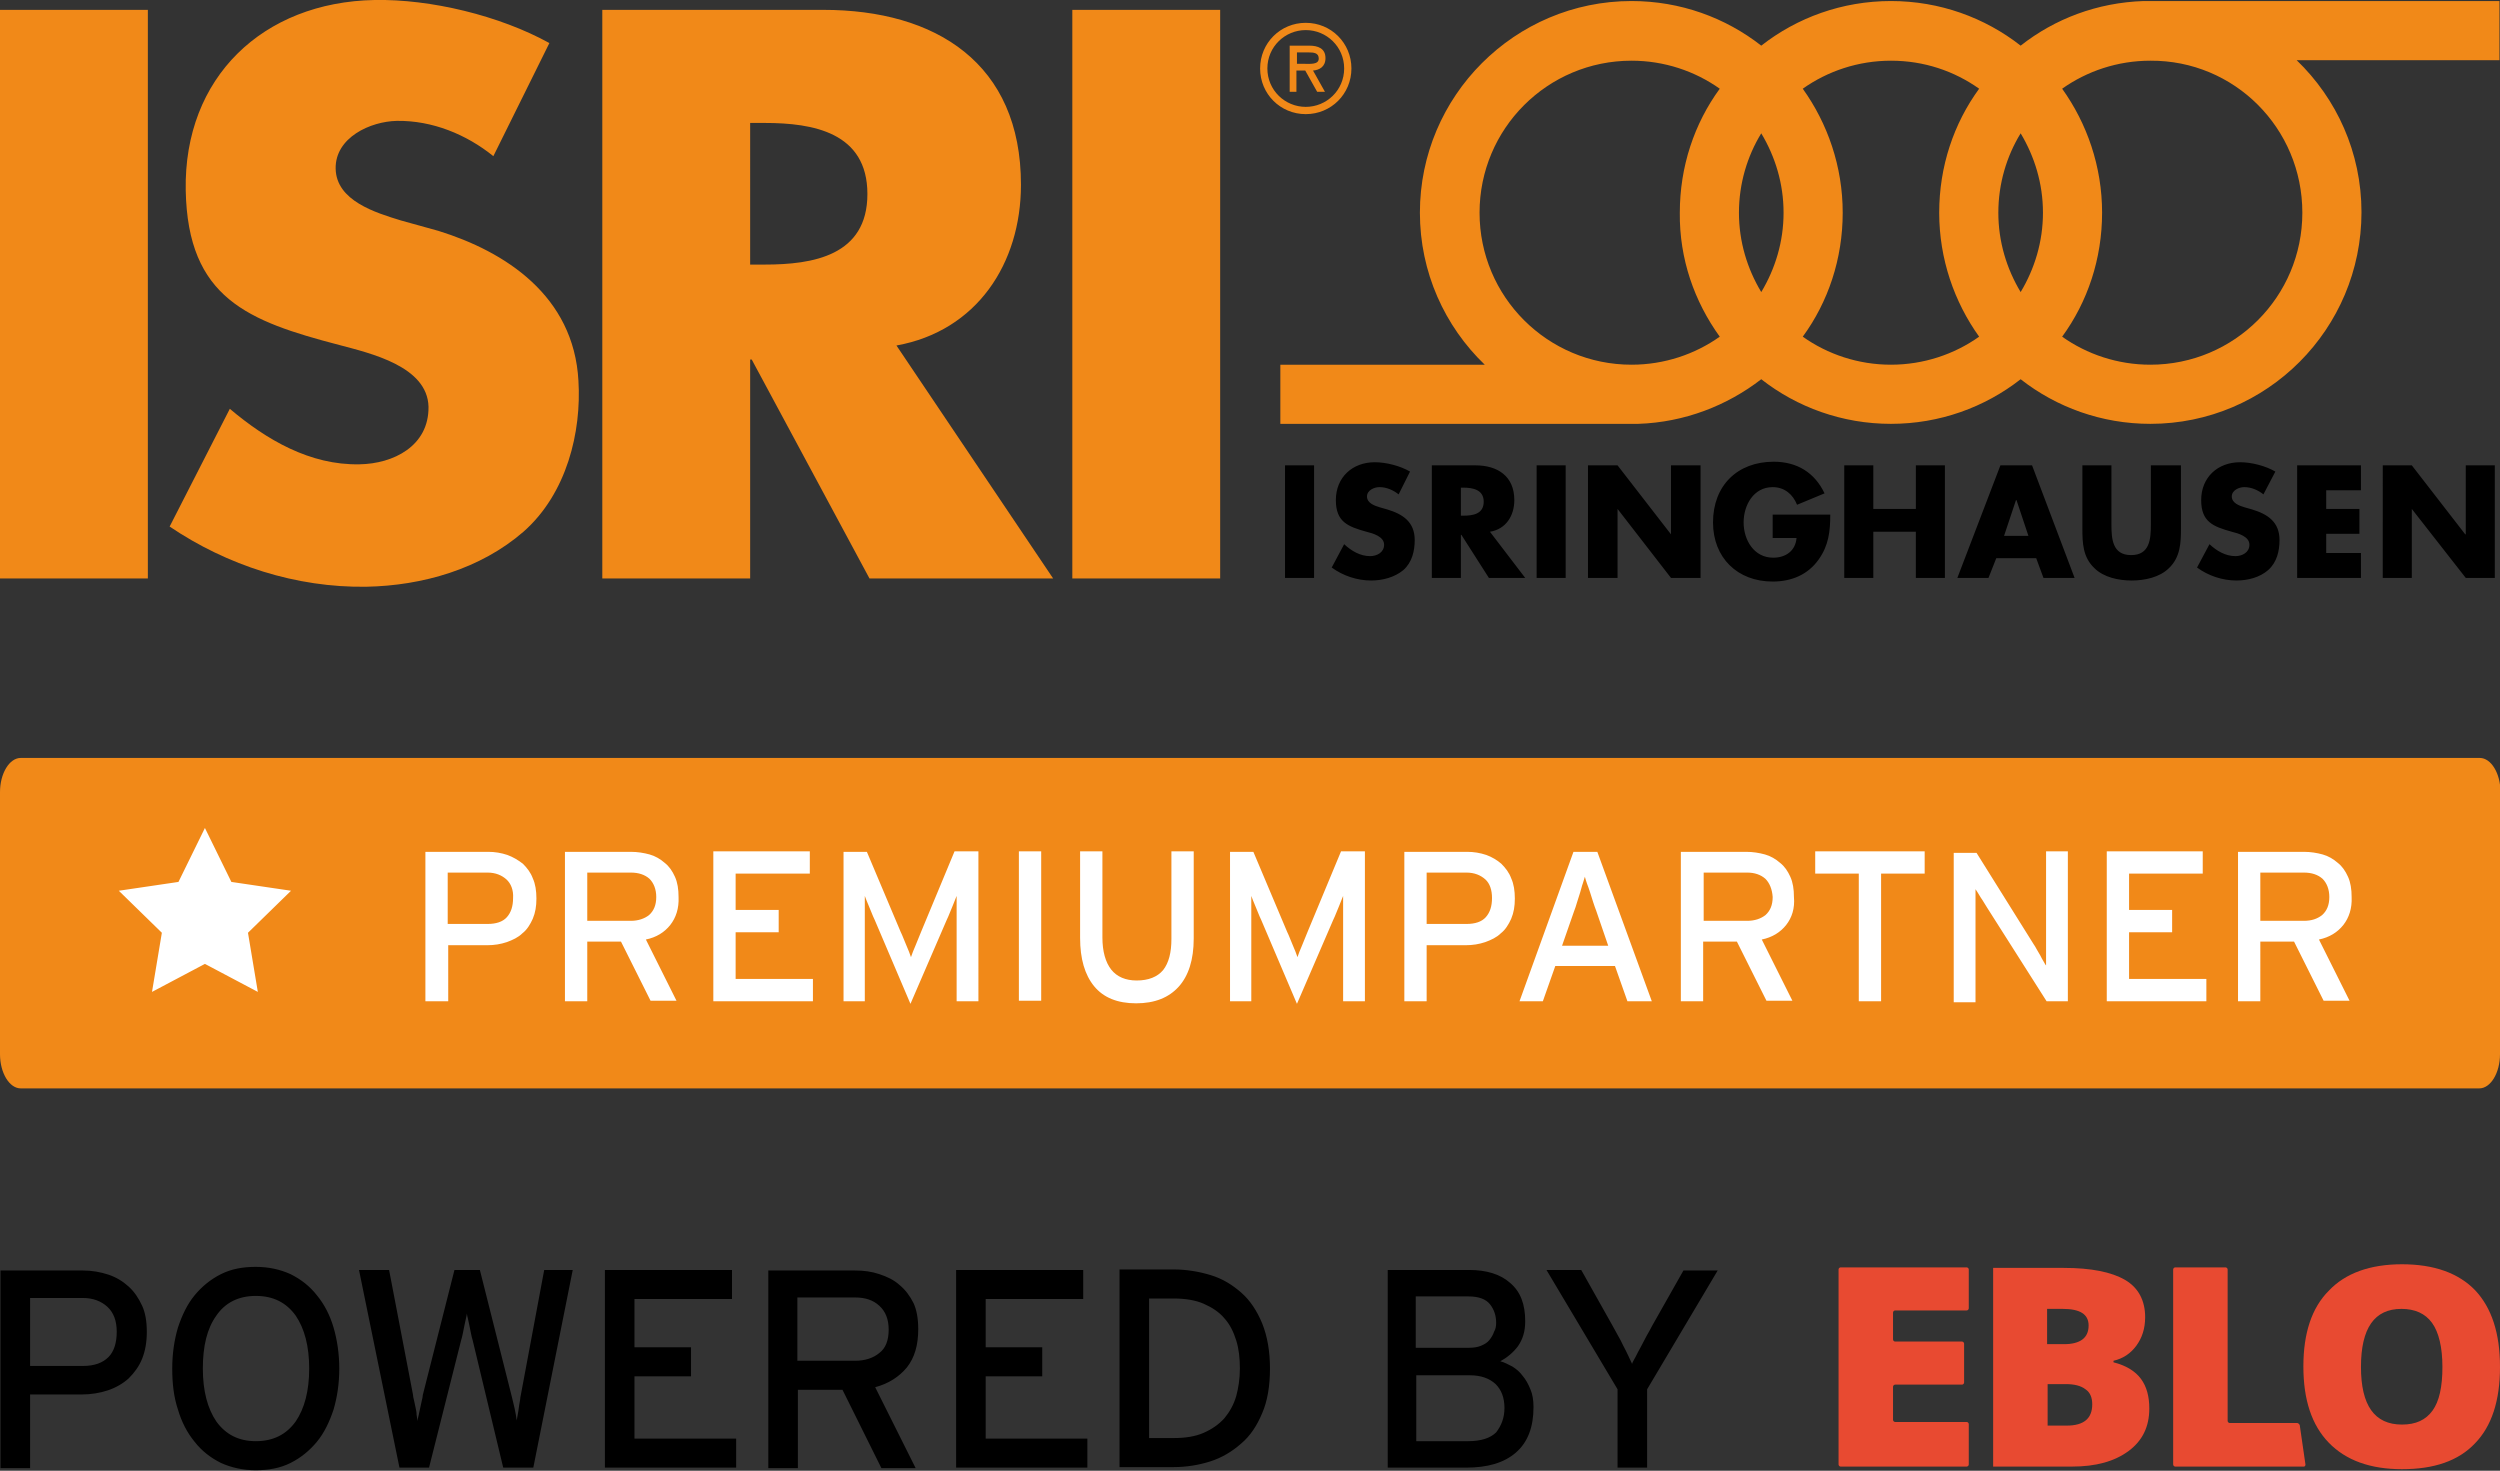
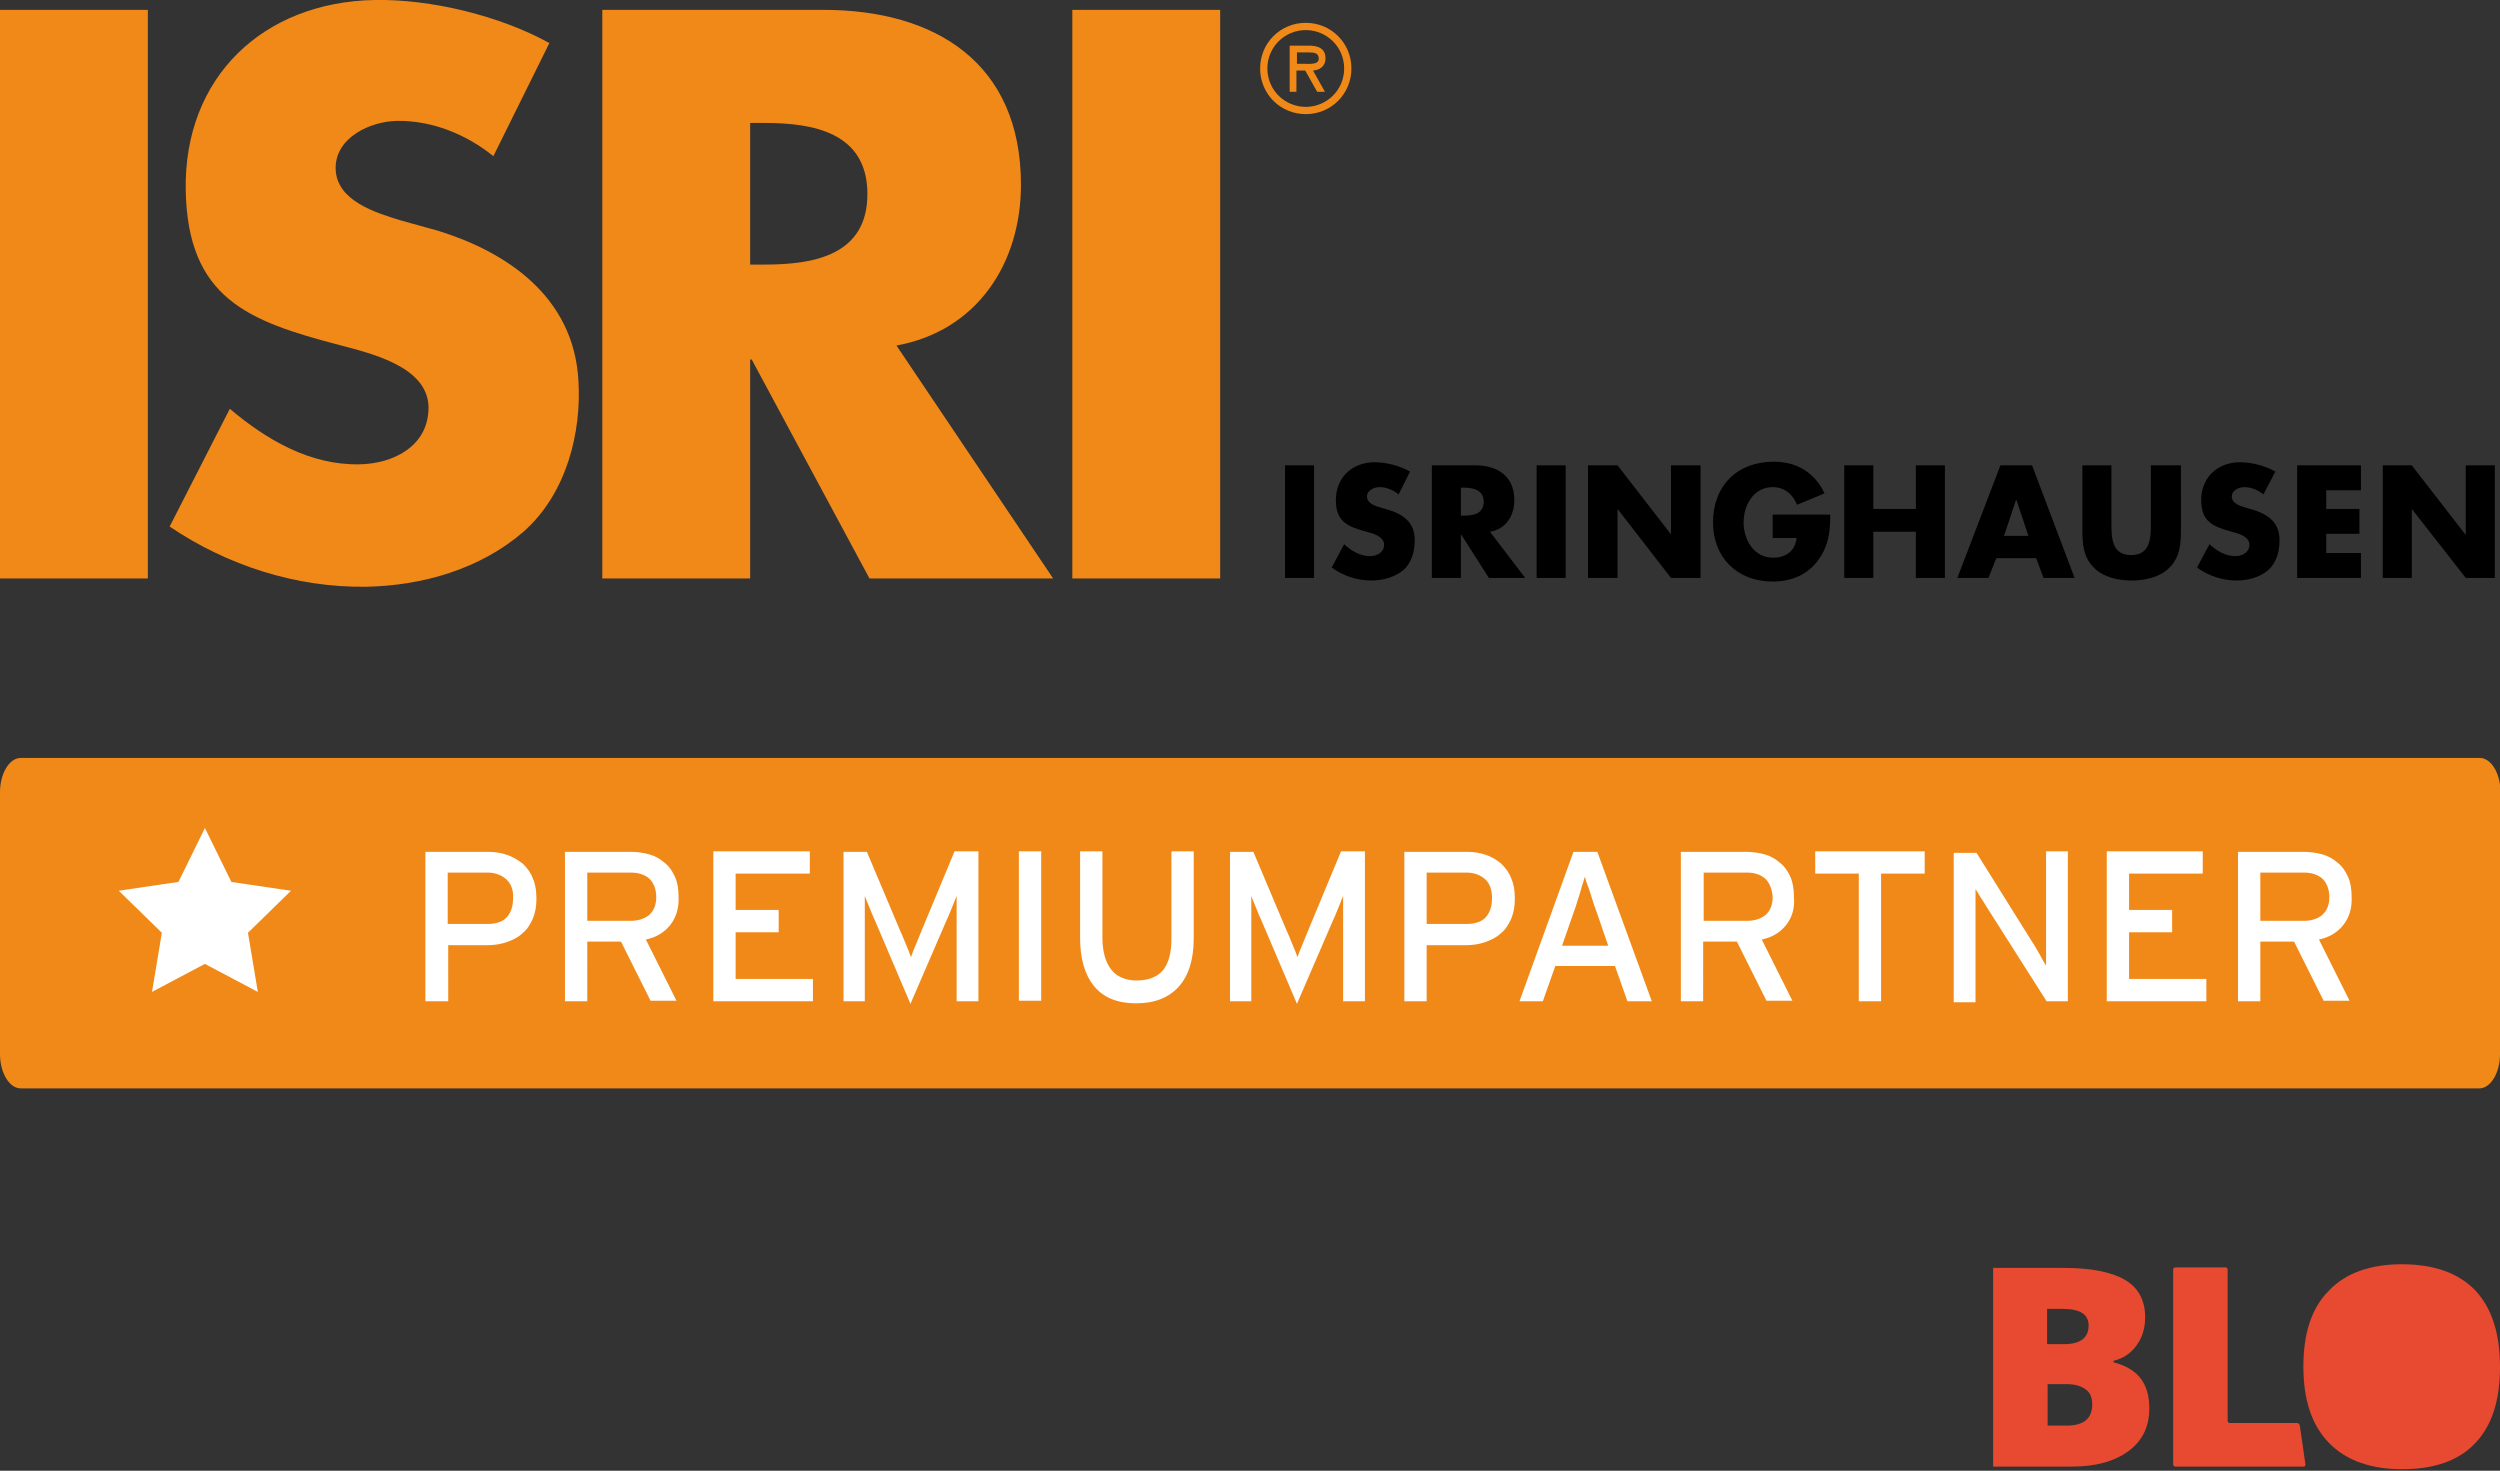
<svg xmlns="http://www.w3.org/2000/svg" xmlns:xlink="http://www.w3.org/1999/xlink" xml:space="preserve" id="Laag_1" x="0" y="0" style="enable-background:new 0 0 481.9 283.5" version="1.1" viewBox="0 0 481.9 283.5">
  <rect x="0" y="0" width="481.9" height="283.5" fill="#333333" stroke="none" />
  <style>.st4{fill:#fff}</style>
  <defs>
    <path id="SVGID_1_" d="M0 0h481.9v113.2H0z" />
  </defs>
  <clipPath id="SVGID_00000010305804904479333140000001119521750402550160_">
    <use xlink:href="#SVGID_1_" style="overflow:visible" />
  </clipPath>
  <path d="M105.9 8.3C96.3 3 83-.2 72.2 0 50.7.4 35.4 14.9 35.8 36.7c.4 20.8 12 25.2 29.6 29.8 6 1.6 17 4.1 17.2 11.9.1 7.6-6.8 11-13.3 11.1-9.5.2-17.9-4.7-25-10.7l-11.6 22.7c11.1 7.5 24.4 11.8 37.9 11.6 10.8-.2 22-3.4 30.3-10.6 8.4-7.4 11.2-19.3 10.6-29.1-.9-16.4-14.1-24.9-27-28.9l-7.2-2c-4.9-1.5-12.5-3.8-12.6-10-.1-6 6.7-9.1 11.8-9.2 6.8-.1 13.4 2.6 18.6 6.8l10.8-21.8zM0 1.9h28.5v109.6H0zM206.7 1.9h28.5v109.6h-28.5zM172.8 66.6c15.5-2.8 24-15.8 24-31 0-23.4-16.4-33.7-38.1-33.7h-42.6v109.6h28.5V69.3h.3l22.7 42.2H203l-30.2-44.9zM147.4 51h-2.8V23.7h2.8c9.3 0 19.8 1.8 19.8 13.7 0 11.9-10.5 13.6-19.8 13.6M251.7 22c4.9 0 8.8-3.9 8.8-8.8s-3.9-8.8-8.8-8.8-8.8 3.9-8.8 8.8 3.9 8.8 8.8 8.8m0-16.2c4 0 7.4 3.2 7.4 7.4s-3.4 7.4-7.4 7.4-7.4-3.2-7.4-7.4 3.4-7.4 7.4-7.4m1.4 7.8c1.2-.1 2.4-.7 2.4-2.4 0-1.9-1.5-2.4-3.1-2.4h-3.8v8.9h1.3v-4.1h1.7l2.3 4.1h1.5l-2.3-4.1zm-.9-3.5c1.1 0 2 .1 2 1.2 0 1.2-1.7 1-2.9 1H250v-2.2h2.2z" style="clip-path:url(#SVGID_00000010305804904479333140000001119521750402550160_);fill-rule:evenodd;clip-rule:evenodd;fill:#f18918" />
  <path d="M247.7 89.7h5.6v21.7h-5.6zM271.8 90.9c-1.9-1.1-4.6-1.8-6.8-1.8-4.3 0-7.5 2.9-7.5 7.3 0 4.2 2.3 5.1 5.9 6.1 1.2.3 3.4.9 3.4 2.5 0 1.5-1.4 2.2-2.7 2.2-1.9 0-3.6-1-5-2.3l-2.4 4.5c2.2 1.6 4.9 2.5 7.6 2.5 2.2 0 4.5-.6 6.2-2 1.7-1.5 2.2-3.7 2.2-5.8 0-3.5-2.3-5-5.3-5.9l-1.4-.4c-1-.3-2.5-.8-2.5-2.1 0-1.2 1.4-1.8 2.4-1.8 1.4 0 2.7.6 3.7 1.4l2.2-4.4zM287.2 102.5c3.1-.5 4.7-3.1 4.7-6.1 0-4.6-3.2-6.7-7.5-6.7H276v21.7h5.6v-8.3h.1l5.3 8.3h7l-6.8-8.9zm-5.6-8.5h.5c1.8 0 3.9.4 3.9 2.7 0 2.4-2.1 2.7-3.9 2.7h-.5V94zM296.2 89.7h5.6v21.7h-5.6zM306.1 111.4h5.7V98.1l10.3 13.3h5.7V89.7h-5.7V103l-10.3-13.3h-5.7zM341.7 99.3v4.4h4.6c-.2 2.5-2.1 3.8-4.5 3.8-3.7 0-5.7-3.4-5.7-6.8 0-3.3 1.9-6.8 5.6-6.8 2.3 0 3.9 1.4 4.7 3.4l5.3-2.2c-1.9-4-5.3-6.1-9.8-6.1-7 0-11.7 4.6-11.7 11.7 0 6.8 4.7 11.4 11.5 11.4 3.6 0 6.8-1.3 8.9-4.3 1.9-2.7 2.2-5.4 2.2-8.6h-11.1zM361.1 98.1v-8.4h-5.6v21.7h5.6v-8.9h8.2v8.9h5.6V89.7h-5.6v8.4zM392.5 107.6l1.4 3.8h6l-8.2-21.7h-6.1l-8.3 21.7h6l1.5-3.8h7.7zm-1.5-4.3h-4.7l2.3-6.9h.1l2.3 6.9zM414.6 89.7v11.4c0 2.8-.2 5.9-3.8 5.9-3.6 0-3.8-3.1-3.8-5.9V89.7h-5.6v12.2c0 2.8.1 5.5 2.3 7.6 1.8 1.8 4.7 2.4 7.2 2.4s5.4-.6 7.2-2.4c2.2-2.1 2.3-4.9 2.3-7.6V89.7h-5.8zM438.6 90.9c-1.9-1.1-4.6-1.8-6.8-1.8-4.3 0-7.5 2.9-7.5 7.3 0 4.2 2.3 5.1 5.9 6.1 1.2.3 3.4.9 3.4 2.5 0 1.5-1.4 2.2-2.7 2.2-1.9 0-3.6-1-5-2.3l-2.4 4.5c2.2 1.6 4.9 2.5 7.6 2.5 2.2 0 4.5-.6 6.1-2 1.7-1.5 2.2-3.7 2.2-5.8 0-3.5-2.3-5-5.3-5.9l-1.4-.4c-1-.3-2.5-.8-2.5-2.1 0-1.2 1.4-1.8 2.4-1.8 1.4 0 2.7.6 3.7 1.4l2.3-4.4zM455.1 94.5v-4.8h-12.3v21.7h12.3v-4.8h-6.7v-3.7h6.4v-4.8h-6.4v-3.6zM459.3 111.4h5.6V98.1l10.4 13.3h5.6V89.7h-5.6V103h-.1l-10.3-13.3h-5.6z" style="clip-path:url(#SVGID_00000010305804904479333140000001119521750402550160_);fill-rule:evenodd;clip-rule:evenodd" />
-   <path d="M481.9.2h-68.7c-8.9.3-17.1 3.4-23.7 8.6-6.9-5.4-15.6-8.6-25-8.6s-18.1 3.2-25 8.6c-6.9-5.4-15.6-8.6-25-8.6-22.5 0-40.8 18.3-40.8 40.8 0 11.5 4.8 21.9 12.5 29.3h-39.4v11.4h69c8.9-.3 17.1-3.5 23.7-8.6 6.9 5.4 15.6 8.6 25 8.6s18.1-3.2 25-8.6c6.9 5.4 15.6 8.6 25 8.6 22.5 0 40.7-18.3 40.7-40.8 0-11.5-4.8-21.9-12.5-29.3h39.1V.2zM331.5 64.9c-4.8 3.4-10.7 5.4-17 5.4-16.2 0-29.3-13.1-29.3-29.3 0-16.2 13.1-29.3 29.3-29.3 6.3 0 12.2 2 17 5.4-4.9 6.7-7.7 15-7.7 23.9-.1 8.9 2.8 17.1 7.7 23.9m8-8.6c-2.7-4.5-4.3-9.7-4.3-15.3 0-5.6 1.6-10.9 4.3-15.3 2.7 4.5 4.3 9.7 4.3 15.3s-1.6 10.8-4.3 15.3m25 14c-6.3 0-12.2-2-17-5.4 4.9-6.7 7.7-15 7.7-23.9 0-8.9-2.9-17.2-7.7-23.9 4.8-3.4 10.7-5.4 17-5.4 6.4 0 12.2 2 17 5.4-4.9 6.7-7.7 15-7.7 23.9 0 8.9 2.9 17.2 7.7 23.9-4.8 3.4-10.7 5.4-17 5.4m25-14c-2.7-4.5-4.3-9.7-4.3-15.3 0-5.6 1.6-10.9 4.3-15.3 2.7 4.5 4.3 9.7 4.3 15.3 0 5.6-1.6 10.8-4.3 15.3M443.8 41c0 16.2-13.1 29.3-29.3 29.3-6.3 0-12.2-2-17-5.4 4.9-6.7 7.7-15 7.7-23.9 0-8.9-2.9-17.2-7.7-23.9 4.8-3.4 10.7-5.4 17-5.4 16.2-.1 29.3 13 29.3 29.3" style="clip-path:url(#SVGID_00000010305804904479333140000001119521750402550160_);fill:#f18918" />
  <path d="M481.9 203.2c0 3.6-1.8 6.6-4 6.6H4c-2.2 0-4-3-4-6.6v-50.5c0-3.6 1.8-6.6 4-6.6h474c2.2 0 4 3 4 6.6v50.5z" style="fill:#f18918" />
  <path d="M102.7 177.1c-.5 1.1-1.1 2.1-2 2.8-.8.8-1.9 1.3-3 1.7-1.2.4-2.4.6-3.8.6h-7.5V193H82v-28.8h12.1c1.3 0 2.5.2 3.7.6 1.1.4 2.1 1 3 1.7.8.8 1.5 1.7 1.9 2.8.5 1.1.7 2.4.7 3.9s-.2 2.7-.7 3.9m-5.1-7.6c-.9-.8-2.1-1.3-3.6-1.3h-7.7v9.9H94c1.6 0 2.9-.4 3.7-1.3.8-.9 1.2-2.1 1.2-3.7.1-1.5-.4-2.8-1.3-3.6M129.2 178.3c-1.1 1.4-2.7 2.4-4.7 2.8l5.9 11.8h-5l-5.7-11.4h-6.5V193h-4.3v-28.8h12.7c1.3 0 2.5.2 3.6.5s2.1.9 2.9 1.6c.9.7 1.5 1.6 2 2.7s.7 2.4.7 3.9c.1 2.2-.5 4-1.6 5.4m-4-8.9c-.9-.8-2.1-1.2-3.6-1.2h-8.4v9.3h8.4c1.4 0 2.6-.4 3.5-1.1.9-.8 1.4-1.9 1.4-3.5 0-1.5-.5-2.7-1.3-3.5M137.5 193v-28.9h18.6v4.3h-14.3v7h8.3v4.3h-8.3v9h14.9v4.3zM184.4 193V172.7c-.2.4-.4 1.1-.8 2-.4.9-.7 1.8-1.1 2.6l-7 16.2-6.9-16.2c-.4-.8-.7-1.7-1.1-2.6-.4-.9-.6-1.5-.8-2V193h-4.1v-28.8h4.5l6.5 15.4c.4.8.7 1.7 1.1 2.6.4.9.7 1.7.9 2.3.2-.6.5-1.4.9-2.3.4-.9.7-1.8 1.1-2.7l6.4-15.4h4.6V193h-4.2zM196.4 164.1h4.3v28.8h-4.3zM227.2 190.2c-1.9 2.1-4.6 3.2-8.2 3.2-3.6 0-6.3-1.1-8.1-3.3-1.8-2.2-2.7-5.3-2.7-9.3v-16.7h4.3v16.6c0 2.7.6 4.8 1.7 6.2 1.1 1.4 2.8 2.1 4.9 2.1 2.3 0 4-.7 5.1-2 1.1-1.4 1.6-3.4 1.6-6v-16.9h4.3v16.8c0 4.1-1 7.2-2.9 9.3M258.9 193V172.7c-.2.4-.4 1.1-.8 2-.4.9-.7 1.8-1.1 2.6l-7 16.2-6.9-16.2c-.4-.8-.7-1.7-1.1-2.6-.4-.9-.6-1.5-.8-2V193h-4.1v-28.8h4.5l6.5 15.4c.4.8.7 1.7 1.1 2.6.4.9.7 1.7.9 2.3.2-.6.5-1.4.9-2.3.4-.9.7-1.8 1.1-2.7l6.4-15.4h4.6V193h-4.2zM291.3 177.1c-.5 1.1-1.1 2.1-2 2.8-.8.8-1.9 1.3-3 1.7-1.2.4-2.4.6-3.8.6H275V193h-4.3v-28.8h12.1c1.3 0 2.5.2 3.7.6 1.1.4 2.1 1 2.9 1.7.8.8 1.5 1.7 1.9 2.8.5 1.1.7 2.4.7 3.9s-.2 2.7-.7 3.9m-5-7.6c-.9-.8-2.1-1.3-3.6-1.3H275v9.9h7.7c1.6 0 2.9-.4 3.7-1.3.8-.9 1.2-2.1 1.2-3.7 0-1.5-.4-2.8-1.3-3.6M313.7 193l-2.4-6.8h-11.5l-2.4 6.8h-4.5l10.4-28.8h4.6l10.5 28.8h-4.7zm-6-17.4c-.2-.5-.4-1.1-.6-1.7-.2-.6-.4-1.3-.6-1.9-.2-.6-.4-1.2-.6-1.7-.2-.5-.3-1-.4-1.3-.1.3-.2.7-.4 1.3-.2.5-.3 1.1-.5 1.7-.2.6-.4 1.3-.6 1.9-.2.7-.4 1.3-.6 1.8l-2.3 6.6h8.9l-2.3-6.7zM344.3 178.3c-1.1 1.4-2.7 2.4-4.7 2.8l5.9 11.8h-5l-5.7-11.4h-6.5V193H324v-28.8h12.6c1.3 0 2.5.2 3.6.5s2.1.9 2.9 1.6c.9.7 1.5 1.6 2 2.7s.7 2.4.7 3.9c.2 2.2-.4 4-1.5 5.4m-4-8.9c-.9-.8-2.1-1.2-3.5-1.2h-8.4v9.3h8.4c1.4 0 2.6-.4 3.5-1.1.9-.8 1.4-1.9 1.4-3.5-.1-1.5-.6-2.7-1.4-3.5M362.6 168.4V193h-4.3v-24.6h-8.4v-4.3H371v4.3zM394.5 193 383 174.9c-.4-.6-.7-1.2-1.2-1.9-.4-.7-.8-1.3-1-1.6v21.8h-4.2v-28.8h4.4l11 17.6c.2.3.4.6.6 1 .2.4.5.8.7 1.2.2.4.4.8.6 1.1.2.3.3.6.5.8v-22h4.2V193h-4.1zM406.1 193v-28.9h18.5v4.3h-14.2v7h8.3v4.3h-8.3v9h14.9v4.3zM451.7 178.3c-1.1 1.4-2.7 2.4-4.7 2.8l5.9 11.8h-5l-5.7-11.4h-6.5V193h-4.3v-28.8h12.7c1.3 0 2.5.2 3.6.5s2.1.9 2.9 1.6c.9.7 1.5 1.6 2 2.7s.7 2.4.7 3.9c.1 2.2-.5 4-1.6 5.4m-4-8.9c-.9-.8-2.1-1.2-3.6-1.2h-8.4v9.3h8.4c1.5 0 2.6-.4 3.5-1.1.9-.8 1.4-1.9 1.4-3.5 0-1.5-.5-2.7-1.3-3.5M39.5 159.6l5.1 10.4 11.5 1.7-8.3 8.1 1.9 11.4-10.2-5.4-10.2 5.4 1.9-11.4-8.3-8.1 11.5-1.7z" class="st4" />
-   <path d="M28.3 256.7c0 2-.3 3.7-.9 5.2-.6 1.5-1.5 2.7-2.6 3.8-1.1 1-2.5 1.8-4 2.3-1.5.5-3.2.8-5.1.8H5.8V283H.1v-38.1H16c1.7 0 3.4.3 4.9.8 1.5.5 2.8 1.3 3.9 2.3 1.1 1 1.9 2.2 2.6 3.7.6 1.3.9 3 .9 5zm-5.8 0c0-2.1-.6-3.7-1.8-4.8-1.2-1.1-2.8-1.7-4.7-1.7H5.8v13.1H16c2.2 0 3.8-.6 4.9-1.7s1.6-2.8 1.6-4.9zM65.4 263.8c0 2.9-.4 5.5-1.1 7.9-.8 2.4-1.8 4.5-3.2 6.2-1.4 1.7-3.1 3.1-5.1 4.1-2 1-4.2 1.4-6.7 1.4s-4.7-.5-6.7-1.4c-2-1-3.7-2.3-5.1-4.1-1.4-1.7-2.5-3.8-3.2-6.2-.8-2.4-1.1-5-1.1-7.9 0-2.9.4-5.5 1.1-7.9.8-2.4 1.8-4.5 3.2-6.2 1.4-1.7 3.1-3.1 5.1-4.1 2-1 4.2-1.4 6.7-1.4s4.7.5 6.7 1.4c2 1 3.7 2.3 5.1 4.1 1.4 1.7 2.5 3.8 3.2 6.2.7 2.4 1.1 5.1 1.1 7.9zm-5.8 0c0-4.3-.9-7.7-2.6-10.2-1.8-2.5-4.3-3.8-7.7-3.8-3.3 0-5.9 1.3-7.6 3.8-1.8 2.5-2.6 5.9-2.6 10.2 0 4.3.9 7.7 2.6 10.2 1.8 2.5 4.3 3.8 7.6 3.8 3.4 0 5.9-1.3 7.7-3.8 1.7-2.5 2.6-5.9 2.6-10.2zM102.8 282.9H97l-5.9-24.6c-.1-.3-.2-.7-.3-1.2l-.3-1.5c-.1-.5-.2-1-.3-1.4-.1-.4-.2-.8-.2-1 0 .2-.1.5-.2 1-.1.4-.2.9-.3 1.4l-.3 1.5c-.1.5-.2.9-.3 1.2l-6.2 24.6H77l-7.8-38.1H75l4.6 24c0 .3.1.7.2 1.1.1.4.2.9.3 1.4.1.5.2.9.2 1.4.1.5.1.8.2 1.2 0-.3.1-.7.2-1.1.1-.4.2-.9.3-1.4.1-.5.2-.9.3-1.4.1-.4.2-.8.2-1.1l6.1-24.1h4.9l6.2 24.6c.1.5.3 1.2.5 2.1.2.9.3 1.6.4 2.3.1-.7.3-1.5.4-2.4.1-.9.3-1.6.3-2l4.6-24.6h5.5l-7.6 38.1zM116.6 282.9v-38.1h24.5v5.6h-18.8v9.3h10.9v5.6h-10.9v12h19.6v5.6h-25.3zM177 256.2c0 3.1-.7 5.5-2.2 7.4-1.5 1.8-3.5 3.1-6.1 3.8l7.8 15.6h-6.6l-7.5-15.1h-8.6V283h-5.7v-38.1h16.7c1.7 0 3.2.2 4.7.7 1.5.5 2.8 1.1 3.9 2.1 1.1.9 2 2.1 2.7 3.5.6 1.3.9 3 .9 5zm-5.7.1c0-2-.6-3.5-1.8-4.6-1.2-1.1-2.7-1.6-4.7-1.6h-11.1v12.2h11.1c1.9 0 3.5-.5 4.7-1.5 1.2-.9 1.8-2.4 1.8-4.5zM184.3 282.9v-38.1h24.5v5.6H190v9.3h10.9v5.6H190v12h19.6v5.6h-25.3zM244.8 263.8c0 3.4-.5 6.3-1.5 8.6-1 2.4-2.3 4.4-4.1 5.9-1.7 1.5-3.7 2.7-5.9 3.4-2.2.7-4.6 1.1-7.1 1.1h-10.4v-38.1h10.4c2.5 0 4.9.4 7.2 1.1 2.3.7 4.2 1.9 5.9 3.4 1.7 1.5 3 3.5 4 5.9 1 2.5 1.5 5.4 1.5 8.7zm-5.8 0c0-2-.2-3.8-.7-5.4-.5-1.6-1.2-3.1-2.3-4.3-1-1.2-2.4-2.1-4-2.8-1.6-.7-3.6-1-5.8-1h-4.7v26.9h4.7c2.3 0 4.2-.3 5.8-1 1.6-.7 2.9-1.6 4-2.8 1-1.2 1.8-2.6 2.3-4.3.4-1.5.7-3.3.7-5.3zM295.6 271.2c0 3.9-1.1 6.8-3.4 8.8-2.3 2-5.5 2.9-9.6 2.9h-15.1v-38.1h15.7c3.3 0 6 .8 7.9 2.5 2 1.7 2.9 4.1 2.9 7.4 0 2-.5 3.5-1.4 4.8-.9 1.2-2.1 2.2-3.4 2.9.8.2 1.5.6 2.3 1 .8.5 1.4 1 2 1.8.6.7 1.1 1.6 1.5 2.6.4.9.6 2.1.6 3.4zm-7.2-16.2c0-1.4-.4-2.6-1.2-3.6-.8-1-2.2-1.5-4.1-1.5h-10.2v9.9h10.2c.9 0 1.7-.1 2.4-.4.7-.3 1.2-.6 1.6-1.1.4-.5.7-1 .9-1.6.3-.5.4-1.1.4-1.7zm1.6 16.4c0-2-.6-3.5-1.7-4.6-1.2-1.1-2.8-1.7-5-1.7H273v12.7h10c2.5 0 4.3-.6 5.4-1.7 1-1.3 1.6-2.8 1.6-4.7zM317.5 267.8v15.1h-5.7v-15.1l-13.7-23h6.7l5.9 10.5c.3.6.7 1.2 1.1 2 .4.7.8 1.4 1.1 2.1.4.7.7 1.4 1 2 .3.6.5 1.1.7 1.5.1-.4.4-.8.7-1.4.3-.6.6-1.2 1-1.9s.7-1.4 1.1-2.1c.4-.7.8-1.4 1.1-2l6-10.6h6.6l-13.6 22.9z" />
-   <path d="M481.9 263.5c0 6.5-1.6 11.4-4.8 14.7-3.2 3.4-7.9 5-14.1 5-6.1 0-10.8-1.7-14.1-5.1-3.3-3.4-4.9-8.3-4.9-14.7 0-6.4 1.6-11.3 4.9-14.6 3.2-3.4 8-5.1 14.1-5.1 6.2 0 10.9 1.7 14.1 5 3.2 3.4 4.8 8.3 4.8 14.8m-26.8 0c0 7.4 2.6 11.1 7.9 11.1 2.7 0 4.6-.9 5.9-2.7 1.3-1.8 1.9-4.6 1.9-8.4 0-3.8-.7-6.7-2-8.5-1.3-1.8-3.3-2.7-5.9-2.7-5.2 0-7.8 3.7-7.8 11.2" style="fill-rule:evenodd;clip-rule:evenodd;fill:#e84a31" />
+   <path d="M481.9 263.5c0 6.5-1.6 11.4-4.8 14.7-3.2 3.4-7.9 5-14.1 5-6.1 0-10.8-1.7-14.1-5.1-3.3-3.4-4.9-8.3-4.9-14.7 0-6.4 1.6-11.3 4.9-14.6 3.2-3.4 8-5.1 14.1-5.1 6.2 0 10.9 1.7 14.1 5 3.2 3.4 4.8 8.3 4.8 14.8c0 7.4 2.6 11.1 7.9 11.1 2.7 0 4.6-.9 5.9-2.7 1.3-1.8 1.9-4.6 1.9-8.4 0-3.8-.7-6.7-2-8.5-1.3-1.8-3.3-2.7-5.9-2.7-5.2 0-7.8 3.7-7.8 11.2" style="fill-rule:evenodd;clip-rule:evenodd;fill:#e84a31" />
  <defs>
    <path id="SVGID_00000138543675457443007770000001969926433978894266_" d="M419.3 282.7c-.2 0-.4-.2-.4-.4v-37.6c0-.2.2-.4.4-.4h9.7c.2 0 .4.2.4.4v29.2c0 .2.2.4.4.4h13c.2 0 .4.2.5.4l1.1 7.6c0 .2-.1.4-.3.4h-24.8z" />
  </defs>
  <use xlink:href="#SVGID_00000138543675457443007770000001969926433978894266_" style="overflow:visible;fill-rule:evenodd;clip-rule:evenodd;fill:#e84a31" />
  <clipPath id="SVGID_00000123424162399158790350000002345018651402264473_">
    <use xlink:href="#SVGID_00000138543675457443007770000001969926433978894266_" style="overflow:visible" />
  </clipPath>
  <defs>
    <path id="SVGID_00000056411039300402905020000015574028437483375020_" d="M384.2 244.4h13.6c5.3 0 9.2.8 11.8 2.3 2.6 1.5 3.9 4 3.9 7.2 0 2.2-.6 4-1.7 5.5s-2.6 2.5-4.4 2.9v.3c2.4.6 4.2 1.7 5.3 3.2 1.1 1.5 1.6 3.4 1.6 5.7 0 3.5-1.3 6.2-4 8.2-2.7 2-6.3 3-10.9 3h-15.2v-38.3zm10.5 14.7h3.2c1.5 0 2.7-.3 3.5-.9.8-.6 1.2-1.5 1.2-2.7 0-2.2-1.7-3.2-5-3.2h-3v6.8zm0 7.6v8.1h3.7c3.3 0 4.9-1.4 4.9-4.1 0-1.3-.4-2.3-1.3-2.9-.9-.7-2.2-1-3.8-1h-3.5z" />
  </defs>
  <use xlink:href="#SVGID_00000056411039300402905020000015574028437483375020_" style="overflow:visible;fill-rule:evenodd;clip-rule:evenodd;fill:#e84a31" />
  <clipPath id="SVGID_00000183927032032799282090000004069569808017615003_">
    <use xlink:href="#SVGID_00000056411039300402905020000015574028437483375020_" style="overflow:visible" />
  </clipPath>
  <defs>
-     <path id="SVGID_00000167378335986774957830000010275201889728343938_" d="M379.5 282.3c0 .2-.2.4-.4.4h-24.3c-.2 0-.4-.2-.4-.4v-37.6c0-.2.2-.4.4-.4h24.3c.2 0 .4.2.4.4v7.5c0 .2-.2.4-.4.4h-13.8c-.2 0-.4.2-.4.4v5.2c0 .2.2.4.4.4h12.9c.2 0 .4.2.4.4v7.5c0 .2-.2.4-.4.4h-12.9c-.2 0-.4.2-.4.4v6.4c0 .2.2.4.4.4h13.8c.2 0 .4.2.4.4v7.8z" />
-   </defs>
+     </defs>
  <use xlink:href="#SVGID_00000167378335986774957830000010275201889728343938_" style="overflow:visible;fill-rule:evenodd;clip-rule:evenodd;fill:#e84a31" />
  <clipPath id="SVGID_00000029030220942813046770000002695003245045698971_">
    <use xlink:href="#SVGID_00000167378335986774957830000010275201889728343938_" style="overflow:visible" />
  </clipPath>
</svg>